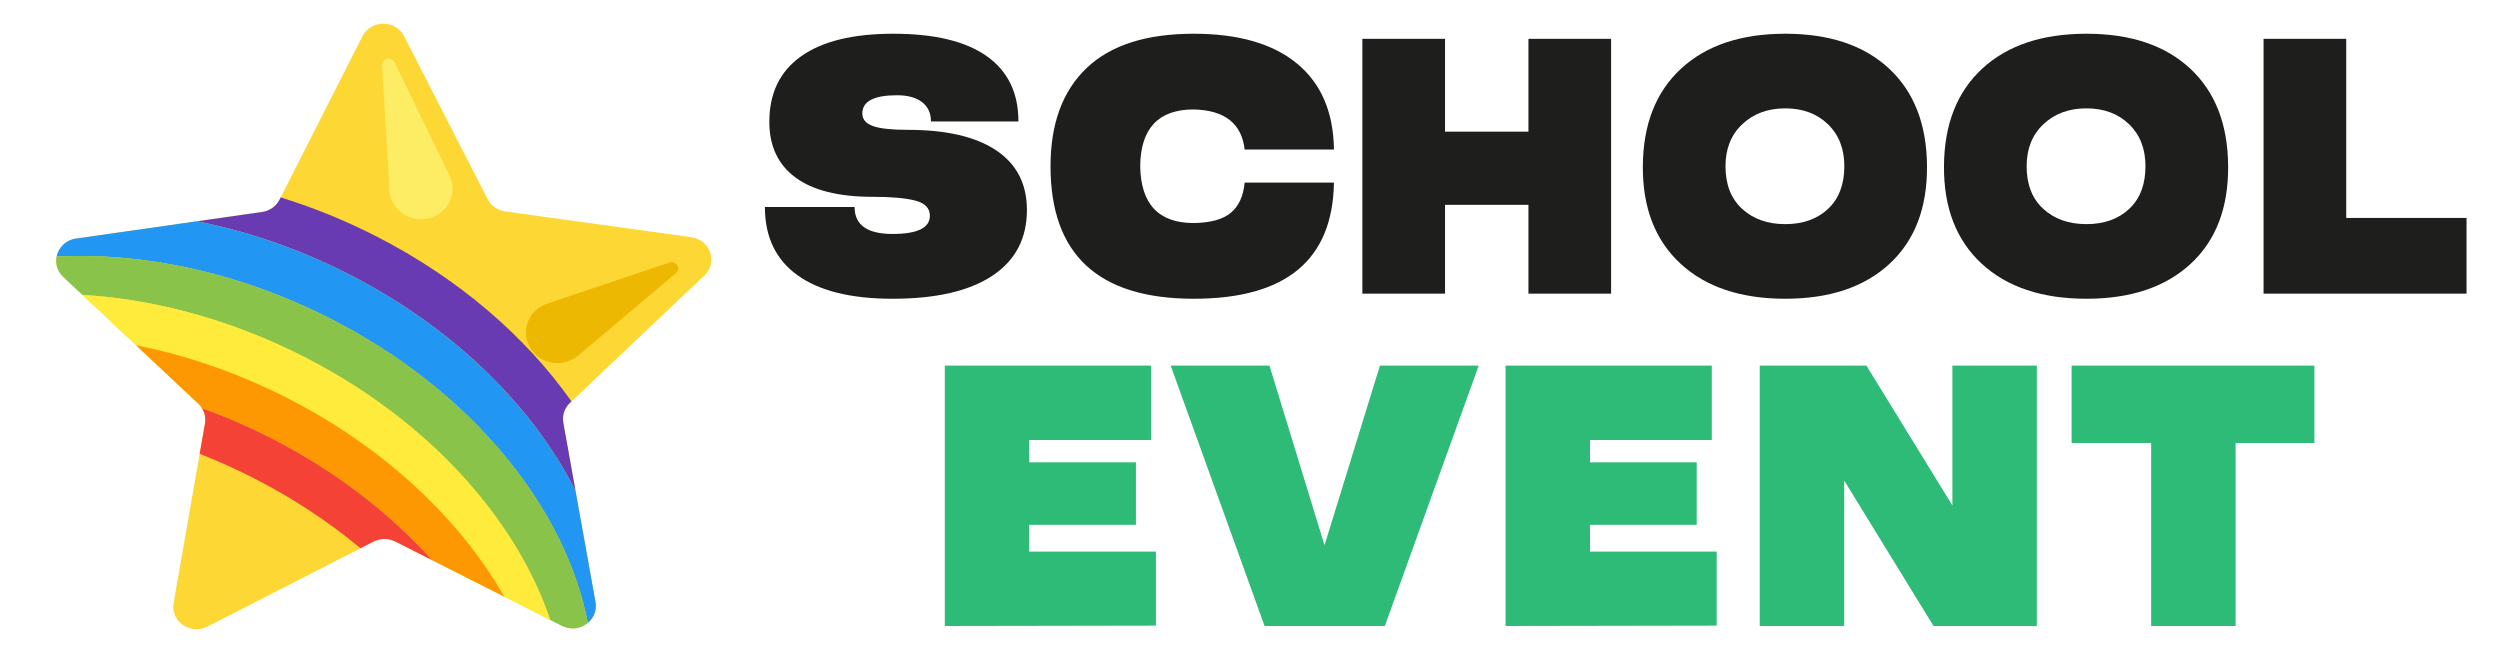
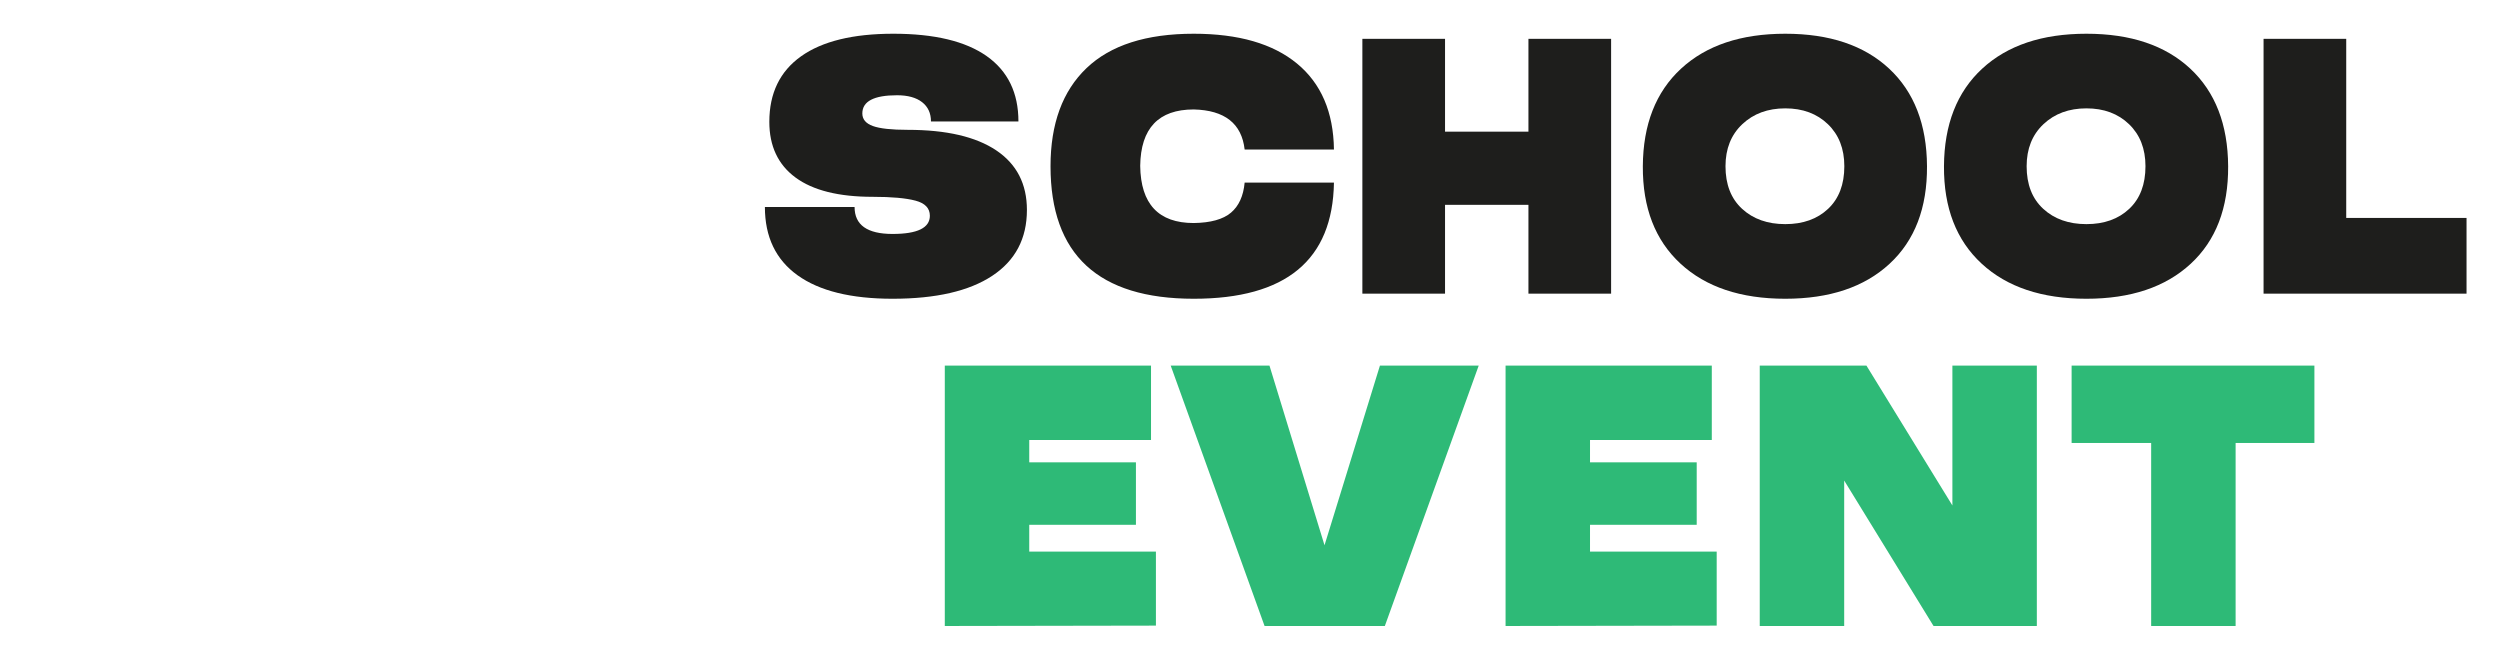
<svg xmlns="http://www.w3.org/2000/svg" xmlns:ns1="http://sodipodi.sourceforge.net/DTD/sodipodi-0.dtd" xmlns:ns2="http://www.inkscape.org/namespaces/inkscape" xmlns:xlink="http://www.w3.org/1999/xlink" version="1.1" id="Layer_1" x="0px" y="0px" viewBox="0 0 500 130" xml:space="preserve" ns1:docname="Schoolevents.svg" width="500" height="130" ns2:version="0.92.4 (5da689c313, 2019-01-14)">
  <defs id="defs157" />
  <ns1:namedview pagecolor="#ffffff" bordercolor="#666666" borderopacity="1" objecttolerance="10" gridtolerance="10" guidetolerance="10" ns2:pageopacity="0" ns2:pageshadow="2" ns2:window-width="1920" ns2:window-height="1009" id="namedview155" showgrid="false" ns2:zoom="1.3568948" ns2:cx="425.17977" ns2:cy="213.98092" ns2:window-x="-8" ns2:window-y="-8" ns2:window-maximized="1" ns2:current-layer="Layer_1" />
  <style type="text/css" id="style2">
	.st0{fill:#1E1E1C;}
	.st1{fill:#2EBA77;}
	.st2{clip-path:url(#SVGID_00000131335848372461434460000008572276469344522120_);fill:#FDD734;}
	.st3{clip-path:url(#SVGID_00000131335848372461434460000008572276469344522120_);fill:#FDED65;}
	.st4{clip-path:url(#SVGID_00000131335848372461434460000008572276469344522120_);fill:#EDB802;}
	.st5{clip-path:url(#SVGID_00000131335848372461434460000008572276469344522120_);fill:#693BB2;}
	.st6{clip-path:url(#SVGID_00000131335848372461434460000008572276469344522120_);fill:#2196F3;}
	.st7{clip-path:url(#SVGID_00000131335848372461434460000008572276469344522120_);fill:#8AC349;}
	.st8{clip-path:url(#SVGID_00000131335848372461434460000008572276469344522120_);fill:#FFEB3C;}
	.st9{clip-path:url(#SVGID_00000131335848372461434460000008572276469344522120_);fill:#FD9802;}
	.st10{clip-path:url(#SVGID_00000131335848372461434460000008572276469344522120_);fill:#F44236;}
	.st11{display:none;}
	.st12{display:inline;fill:#1E1E1C;}
	.st13{display:inline;}
</style>
  <g id="g56" transform="matrix(0.059,0,0,0.059,-37.789,-88.023)">
    <g id="g16">
      <path class="st0" d="m 3666.21,2504.62 c -140.95,0 -248.33,-26.53 -322.14,-79.59 -73.81,-53.06 -110.7,-130.19 -110.7,-231.38 h 304 c 0,60.88 42.94,91.31 128.84,91.31 84.23,0 126.36,-20.56 126.36,-61.7 0,-25.5 -16.27,-42.56 -48.8,-51.2 -32.53,-8.64 -80.89,-12.97 -145.11,-12.97 -115.09,0 -202.25,-21.8 -261.47,-65.39 -59.22,-43.59 -88.81,-106.53 -88.81,-188.81 0,-97.06 35.86,-171.11 107.58,-222.11 71.72,-51 175.97,-76.52 312.75,-76.52 139.28,0 244.78,25.3 316.5,75.89 71.72,50.59 107.59,124.44 107.59,221.5 h -296.48 c 0,-27.97 -10.02,-49.77 -30.03,-65.39 -20.01,-15.62 -48.38,-23.45 -85.06,-23.45 -78.41,0 -117.59,20.58 -117.59,61.7 0,19.75 11.88,33.94 35.66,42.58 23.77,8.64 63.17,12.95 118.22,12.95 130.94,0 231.02,23.25 300.23,69.72 69.22,46.48 103.83,113.73 103.83,201.77 0,97.08 -39.2,171.53 -117.59,223.36 -78.42,51.83 -191,77.73 -337.78,77.73 z" id="path4" ns2:connector-curvature="0" style="fill:#1e1e1c" />
      <path class="st0" d="m 4687,2504.62 c -323.59,0 -485.39,-149.72 -485.39,-449.19 0,-143.95 40.66,-254.8 121.97,-332.55 81.31,-77.75 202.45,-116.62 363.42,-116.62 151.78,0 268.55,33.73 350.28,101.19 81.72,67.47 123.42,164.55 125.09,291.23 h -302.73 c -10.02,-88.03 -67.56,-133.28 -172.64,-135.75 -119.27,0 -179.73,63.77 -181.39,191.27 1.66,129.17 62.12,193.75 181.39,193.75 57.53,-0.81 99.66,-12.55 126.34,-35.17 26.68,-22.62 42.12,-56.56 46.3,-101.81 h 302.73 c -4.17,262.44 -162.62,393.65 -475.37,393.65 z" id="path6" ns2:connector-curvature="0" style="fill:#1e1e1c" />
      <path class="st0" d="m 5258.7,2487.34 v -863.8 h 280.22 v 314.67 h 282.73 v -314.67 h 280.22 v 863.8 h -280.22 v -301.09 h -282.73 v 301.09 z" id="path8" ns2:connector-curvature="0" style="fill:#1e1e1c" />
      <path class="st0" d="m 6692.32,2504.62 c -150.97,0 -269.39,-39.69 -355.3,-119.08 -85.91,-79.39 -128.44,-189.42 -127.59,-330.11 0.83,-141.48 43.98,-251.72 129.47,-330.7 85.48,-78.97 203.28,-118.47 353.41,-118.47 150.13,0 267.5,39.5 352.16,118.47 84.66,78.98 127.39,189.22 128.23,330.72 0.83,141.5 -41.5,251.73 -126.98,330.7 -85.49,78.99 -203.29,118.47 -353.4,118.47 z m -146.37,-304.79 c 37.53,34.56 86.31,51.83 146.36,51.83 60.05,0 108.42,-17.27 145.12,-51.83 36.69,-34.55 55.05,-82.67 55.05,-144.39 0,-59.22 -18.56,-106.73 -55.67,-142.52 -37.12,-35.78 -85.28,-53.69 -144.5,-53.69 -59.22,0 -107.8,17.91 -145.73,53.69 -37.95,35.78 -56.92,83.3 -56.92,142.52 -0.01,61.72 18.75,109.84 56.29,144.39 z" id="path10" ns2:connector-curvature="0" style="fill:#1e1e1c" />
      <path class="st0" d="m 7713.13,2504.62 c -150.97,0 -269.39,-39.69 -355.3,-119.08 -85.91,-79.39 -128.44,-189.42 -127.59,-330.11 0.83,-141.48 43.98,-251.72 129.47,-330.7 85.48,-78.97 203.28,-118.47 353.41,-118.47 150.13,0 267.5,39.5 352.16,118.47 84.66,78.98 127.39,189.22 128.23,330.72 0.83,141.5 -41.5,251.73 -126.98,330.7 -85.49,78.99 -203.29,118.47 -353.4,118.47 z m -146.37,-304.79 c 37.53,34.56 86.31,51.83 146.36,51.83 60.05,0 108.42,-17.27 145.12,-51.83 36.69,-34.55 55.05,-82.67 55.05,-144.39 0,-59.22 -18.56,-106.73 -55.67,-142.52 -37.12,-35.78 -85.28,-53.69 -144.5,-53.69 -59.22,0 -107.8,17.91 -145.73,53.69 -37.95,35.78 -56.92,83.3 -56.92,142.52 -0.01,61.72 18.75,109.84 56.29,144.39 z" id="path12" ns2:connector-curvature="0" style="fill:#1e1e1c" />
      <path class="st0" d="m 8313.59,2487.34 v -863.8 h 280.22 v 607.12 h 407.83 v 256.67 h -688.05 z" id="path14" ns2:connector-curvature="0" style="fill:#1e1e1c" />
    </g>
    <g id="g28">
      <path class="st1" d="m 3843.19,3613.92 v -882.7 h 699.06 v 252.2 h -412.8 v 75.66 h 361.67 v 211.86 h -361.67 v 90.78 h 429.41 v 250.94 z" id="path18" ns2:connector-curvature="0" style="fill:#2eba77" />
      <path class="st1" d="m 4927.16,3613.92 -318.22,-882.7 h 334.84 l 186.58,609.06 187.88,-609.06 h 334.83 l -318.22,882.7 z" id="path20" ns2:connector-curvature="0" style="fill:#2eba77" />
      <path class="st1" d="m 5744.12,3613.92 v -882.7 h 699.06 v 252.2 h -412.8 v 75.66 h 361.67 v 211.86 h -361.67 v 90.78 h 429.41 v 250.94 z" id="path22" ns2:connector-curvature="0" style="fill:#2eba77" />
      <path class="st1" d="m 6605.71,3613.92 v -882.7 h 361.67 l 291.39,474.14 v -474.14 h 286.27 v 882.7 h -350.17 l -302.89,-493.05 v 493.05 z" id="path24" ns2:connector-curvature="0" style="fill:#2eba77" />
      <path class="st1" d="m 7932.57,3613.92 v -620.41 h -269.66 v -262.3 h 823.03 v 262.3 h -267.11 v 620.41 z" id="path26" ns2:connector-curvature="0" style="fill:#2eba77" />
    </g>
    <g id="g54">
      <defs id="defs31">
-         <rect id="SVGID_1_" x="831.06" y="1572.24" width="2220.65" height="2052.74" />
-       </defs>
+         </defs>
      <clipPath id="SVGID_00000062907774024237227340000007794578140514611878_">
        <use xlink:href="#SVGID_1_" style="overflow:visible" id="use33" x="0" y="0" width="100%" height="100%" />
      </clipPath>
      <path style="fill:#fdd734" d="m 2572.5,2857.46 c -18.46,17.54 -26.94,42.82 -22.49,67.54 l 41.44,230.75 67.73,376.99 c 5.19,28.78 -6.43,54.46 -26.12,70.8 -22.91,19.06 -56.77,25.52 -87.91,9.81 l -39.38,-19.93 -155.8,-78.86 h -0.08 l -244.87,-123.99 -0.08,-0.08 -124.66,-62.99 c -22.99,-11.64 -50.34,-11.56 -73.33,0.16 l -44.33,22.65 -519.15,265.68 c -57.76,29.5 -125.32,-17.86 -114.44,-80.13 l 88.32,-505.6 17.96,-102.62 c 3.21,-18.18 -0.58,-36.68 -10.3,-52.15 -3.46,-5.5 -7.66,-10.6 -12.52,-15.23 L 1101.9,2662.44 919.73,2491.41 855.05,2430.65 c -20.76,-19.54 -27.27,-45.53 -22.49,-69.21 6.1,-29.66 29.91,-55.74 65.83,-60.84 l 409.32,-58.53 h 0.08 l 221.22,-31.58 c 25.62,-3.67 47.79,-19.3 59.16,-41.86 l 3.79,-7.5 277.08,-546.27 c 28.75,-56.69 112.22,-56.85 141.22,-0.32 l 283.35,552.57 c 11.53,22.49 33.78,38.03 59.4,41.54 l 631.04,87.39 c 64.6,8.93 90.55,85.64 43.91,129.89 l -450.27,426.67 z" clip-path="url(#SVGID_00000062907774024237227340000007794578140514611878_)" id="path36" ns2:connector-curvature="0" />
      <path style="fill:#fded65" d="m 1977.58,1702.29 187.01,385 c 25.15,51.76 2.17,113.45 -51.31,137.77 -53.49,24.34 -117.23,2.11 -142.36,-49.66 -5.95,-12.24 -9.19,-25.39 -9.99,-38.11 l -25.24,-424.71 c -0.69,-11.75 8.58,-21.82 20.71,-22.49 9.21,-0.52 17.45,4.58 21.18,12.2" clip-path="url(#SVGID_00000062907774024237227340000007794578140514611878_)" id="path38" ns2:connector-curvature="0" />
-       <path style="fill:#edb802" d="m 2931.96,2417.73 -331.47,279.42 c -44.57,37.56 -112.16,33.06 -150.97,-10.07 -38.81,-43.13 -34.16,-108.54 10.41,-146.11 10.54,-8.88 22.72,-15.5 35.14,-19.73 l 415.21,-139.7 c 11.49,-3.86 24.03,2.02 28.02,13.13 3.03,8.44 0.21,17.51 -6.34,23.06" clip-path="url(#SVGID_00000062907774024237227340000007794578140514611878_)" id="path40" ns2:connector-curvature="0" />
      <path style="fill:#693bb2" d="m 2591.45,3155.75 c -144.1,-284.98 -411.55,-552.01 -768.3,-733.97 -169.56,-86.51 -344.07,-146 -515.36,-179.72 l 221.22,-31.58 c 25.62,-3.67 47.79,-19.3 59.16,-41.86 l 3.79,-7.49 c 107.93,33.25 215.95,76.79 322.07,130.85 283.18,144.48 510.01,342.54 663.67,560.62 l -5.19,4.86 c -18.46,17.54 -26.94,42.82 -22.49,67.54 z" clip-path="url(#SVGID_00000062907774024237227340000007794578140514611878_)" id="path42" ns2:connector-curvature="0" />
      <path style="fill:#2196f3" d="m 2633.06,3603.54 c -74.65,-388.63 -392.51,-786.67 -871.79,-1031.06 -309.63,-157.96 -635.9,-225.89 -928.72,-211.06 6.1,-29.66 29.91,-55.74 65.83,-60.84 l 409.32,-58.53 h 0.08 c 171.29,33.73 345.8,93.21 515.36,179.72 356.76,181.96 624.2,448.99 768.3,733.97 l 67.73,376.99 c 5.2,28.79 -6.42,54.47 -26.11,70.81" clip-path="url(#SVGID_00000062907774024237227340000007794578140514611878_)" id="path44" ns2:connector-curvature="0" />
      <path style="fill:#8ac349" d="m 2633.06,3603.54 c -22.91,19.06 -56.77,25.52 -87.91,9.81 l -39.38,-19.93 C 2390.01,3251.12 2093.07,2916.7 1670.89,2701.34 1422.56,2574.72 1163.6,2505.91 919.72,2491.4 l -64.68,-60.76 c -20.76,-19.54 -27.27,-45.53 -22.49,-69.21 292.82,-14.83 619.09,53.1 928.72,211.06 479.28,244.38 797.14,642.42 871.79,1031.05" clip-path="url(#SVGID_00000062907774024237227340000007794578140514611878_)" id="path46" ns2:connector-curvature="0" />
      <path style="fill:#ffeb3c" d="m 2505.76,3593.42 -155.8,-78.86 c -150.04,-261.85 -404.13,-504.09 -735.27,-672.97 -168.74,-86.03 -342.34,-145.36 -512.81,-179.17 L 919.71,2491.39 c 243.88,14.51 502.84,83.32 751.17,209.94 422.18,215.37 719.12,549.78 834.88,892.09" clip-path="url(#SVGID_00000062907774024237227340000007794578140514611878_)" id="path48" ns2:connector-curvature="0" />
      <path style="fill:#fd9802" d="m 2349.88,3514.56 -244.87,-123.99 c -143.53,-159.47 -328.17,-302.44 -546.26,-413.75 -77.12,-39.31 -155.31,-73.12 -233.75,-101.34 -3.46,-5.5 -7.66,-10.6 -12.52,-15.23 l -210.59,-197.82 c 170.47,33.81 344.07,93.13 512.81,179.17 331.13,168.87 585.23,411.11 735.18,672.96" clip-path="url(#SVGID_00000062907774024237227340000007794578140514611878_)" id="path50" ns2:connector-curvature="0" />
      <path style="fill:#f44236" d="m 2104.93,3390.49 -124.66,-62.99 c -22.99,-11.64 -50.34,-11.56 -73.33,0.16 l -44.33,22.65 c -107.19,-89.06 -228.8,-169.68 -363.18,-238.17 -60.23,-30.7 -121.03,-58.05 -182.09,-81.89 l 17.96,-102.62 c 3.21,-18.18 -0.58,-36.68 -10.3,-52.15 78.44,28.23 156.63,62.03 233.75,101.34 218.01,111.23 402.65,254.28 546.18,413.67" clip-path="url(#SVGID_00000062907774024237227340000007794578140514611878_)" id="path52" ns2:connector-curvature="0" />
    </g>
  </g>
  <g class="st11" id="g106" style="display:none" transform="translate(0,-4870)">
    <g id="g104">
      <path class="st12" d="m 3506.75,3987.98 v -235.01 h 166.52 v 56.4 h -104.41 v 44.32 h 94.34 v 52.04 h -94.34 v 82.25 z" id="path58" ns2:connector-curvature="0" style="display:inline;fill:#1e1e1c" />
      <path class="st12" d="m 3885.12,3820.12 v 167.86 h -57.41 v -31.56 c -7.61,23.95 -28.87,35.92 -63.79,35.92 -38.5,0 -57.75,-20.03 -57.75,-60.09 v -112.13 h 61.77 v 98.03 c 0,23.73 8.73,35.59 26.19,35.59 19.25,0 28.87,-11.63 28.87,-34.92 v -98.7 z" id="path60" ns2:connector-curvature="0" style="display:inline;fill:#1e1e1c" />
      <path class="st12" d="m 3925.4,3987.98 v -167.86 h 57.41 v 31.56 c 7.61,-23.95 28.87,-35.92 63.79,-35.92 38.49,0 57.75,20.03 57.75,60.1 v 112.13 h -61.77 v -98.03 c 0,-23.72 -8.73,-35.59 -26.19,-35.59 -19.25,0 -28.87,11.64 -28.87,34.92 v 98.7 h -62.12 z" id="path62" ns2:connector-curvature="0" style="display:inline;fill:#1e1e1c" />
      <path class="st12" d="m 4326.25,3992.01 c -31.11,0.22 -53.77,-6.04 -67.98,-18.8 -14.22,-12.76 -21.32,-29.88 -21.32,-51.37 0,-27.75 18.69,-49.69 56.07,-65.8 -9.18,-15.44 -13.77,-31.33 -13.77,-47.67 0,-19.47 7.94,-34.24 23.84,-44.32 15.89,-10.07 35.7,-15.11 59.42,-15.11 12.53,0 24.39,1.85 35.59,5.54 11.19,3.69 20.82,9.74 28.87,18.13 8.06,8.39 12.09,18.41 12.09,30.05 0,15.67 -4.59,29.21 -13.76,40.62 -9.18,11.41 -21.49,20.48 -36.93,27.19 l -10.07,3.69 29.54,32.9 c 10.52,-11.86 17.57,-26.74 21.15,-44.65 h 61.77 c -6.71,30.89 -17.57,55.29 -32.57,73.19 -4.25,5.15 -8.28,9.29 -12.09,12.42 l 37.27,39.95 h -73.52 l -10.74,-11.42 c -23.51,10.31 -47.8,15.46 -72.86,15.46 z m 5.37,-49.35 c 10.52,0 20.59,-1.79 30.21,-5.37 l -37.27,-41.97 c -14.77,6.49 -22.16,15.11 -22.16,25.85 -0.23,6.71 2.52,11.98 8.22,15.78 5.72,3.81 12.72,5.71 21,5.71 z m 15.78,-106.76 c 11.19,-2.91 19.19,-5.99 24,-9.23 4.81,-3.24 7.22,-8.67 7.22,-16.28 0,-12.31 -6.38,-18.46 -19.14,-18.46 -12.31,0 -18.46,6.83 -18.46,20.48 0,7.6 2.12,15.43 6.38,23.49 z" id="path64" ns2:connector-curvature="0" style="display:inline;fill:#1e1e1c" />
      <path class="st12" d="m 4629.4,3987.98 v -235.01 h 166.52 v 56.4 h -104.41 v 44.32 h 94.34 v 52.04 h -94.34 v 82.25 z" id="path66" ns2:connector-curvature="0" style="display:inline;fill:#1e1e1c" />
      <path class="st12" d="m 5007.77,3820.12 v 167.86 h -57.41 v -31.56 c -7.61,23.95 -28.87,35.92 -63.79,35.92 -38.5,0 -57.75,-20.03 -57.75,-60.09 v -112.13 h 61.77 v 98.03 c 0,23.73 8.73,35.59 26.19,35.59 19.25,0 28.87,-11.63 28.87,-34.92 v -98.7 z" id="path68" ns2:connector-curvature="0" style="display:inline;fill:#1e1e1c" />
      <path class="st12" d="m 5048.05,3987.98 v -167.86 h 57.41 v 31.56 c 7.61,-23.95 28.87,-35.92 63.79,-35.92 38.49,0 57.75,20.03 57.75,60.1 v 112.13 h -61.77 v -98.03 c 0,-23.72 -8.73,-35.59 -26.19,-35.59 -19.25,0 -28.87,11.64 -28.87,34.92 v 98.7 h -62.12 z" id="path70" ns2:connector-curvature="0" style="display:inline;fill:#1e1e1c" />
      <path class="st12" d="m 5327.37,3992.01 c -23.95,0 -42.08,-7.55 -54.39,-22.66 -12.31,-15.11 -18.46,-36.87 -18.46,-65.3 0,-28.42 6.15,-50.19 18.46,-65.3 12.31,-15.11 30.44,-22.66 54.39,-22.66 15.66,0 28.87,3.75 39.62,11.25 10.74,7.5 17.57,16.28 20.48,26.35 v -100.72 h 61.77 v 235.01 h -61.77 v -34.92 c -3.14,10.07 -10.02,19.08 -20.65,27.03 -10.63,7.94 -23.79,11.92 -39.45,11.92 z m 24.84,-46 c 11.19,0 19.86,-3.58 26.02,-10.74 6.15,-7.16 9.23,-17.01 9.23,-29.54 0,-12.53 -3.08,-22.38 -9.23,-29.54 -6.16,-7.16 -14.83,-10.74 -26.02,-10.74 -23.73,0 -35.59,13.43 -35.59,40.29 0,13.21 3.02,23.22 9.07,30.05 6.05,6.81 14.88,10.22 26.52,10.22 z" id="path72" ns2:connector-curvature="0" style="display:inline;fill:#1e1e1c" />
      <path class="st12" d="m 5487.85,3987.98 v -167.86 h 57.75 v 52.37 c 1.12,-15.44 8.17,-28.03 21.15,-37.77 12.98,-9.74 29.43,-14.6 49.35,-14.6 v 53.04 c -23.28,0.67 -39.73,3.14 -49.35,7.39 -11.19,5.15 -16.79,16.57 -16.79,34.24 v 73.19 z" id="path74" ns2:connector-curvature="0" style="display:inline;fill:#1e1e1c" />
      <path class="st12" d="m 5688.95,3992.01 c -18.58,0 -32.9,-4.36 -42.97,-13.09 -10.07,-8.73 -15.11,-20.93 -15.11,-36.59 0,-6.04 0.78,-11.58 2.35,-16.62 1.56,-5.04 3.41,-9.23 5.54,-12.59 2.12,-3.36 5.2,-6.38 9.23,-9.06 4.03,-2.69 7.55,-4.75 10.58,-6.21 3.02,-1.45 7.33,-2.8 12.92,-4.03 5.59,-1.23 9.85,-2.07 12.76,-2.52 2.91,-0.45 7.27,-1.12 13.09,-2.01 20.59,-2.91 32.68,-5.15 36.26,-6.71 5.37,-2.46 8.17,-5.71 8.39,-9.74 0,-12.98 -8.62,-19.36 -25.85,-19.14 -18.36,0.23 -27.53,8.95 -27.53,26.19 h -54.05 c -0.23,-20.81 6.49,-36.65 20.14,-47.5 13.65,-10.85 33.46,-16.28 59.42,-16.28 29.99,0 51.7,5.77 65.13,17.29 13.43,11.53 20.14,29.27 20.14,53.21 V 3988 h -51.7 v -22.49 c -3.36,6.71 -9.9,12.82 -19.64,18.3 -9.73,5.46 -22.77,8.2 -39.1,8.2 z m 20.47,-39.95 c 10.29,0 18.41,-2.52 24.34,-7.55 5.93,-5.04 8.9,-11.02 8.9,-17.96 v -16.45 c -9.18,4.03 -20.03,7.28 -32.57,9.74 -11.19,2.69 -17.96,5.15 -20.31,7.39 -2.35,2.24 -3.52,5.6 -3.52,10.07 0,9.84 7.72,14.76 23.16,14.76 z" id="path76" ns2:connector-curvature="0" style="display:inline;fill:#1e1e1c" />
      <path class="st12" d="m 5839.01,3794.27 v -41.29 h 62.11 v 41.29 z m 0,193.71 v -167.86 h 62.11 v 167.86 z" id="path78" ns2:connector-curvature="0" style="display:inline;fill:#1e1e1c" />
      <path class="st12" d="m 6017.95,3992.68 c -56.4,0 -84.6,-19.81 -84.6,-59.42 h 54.39 c 0.45,6.49 3.36,11.58 8.73,15.28 5.37,3.69 12.53,5.54 21.49,5.54 8.06,0 14.83,-1.4 20.31,-4.2 5.48,-2.8 8.23,-6.66 8.23,-11.58 0,-5.59 -2.24,-9.57 -6.71,-11.92 -4.48,-2.35 -14.44,-3.52 -29.88,-3.52 -25.07,0 -43.54,-3.86 -55.4,-11.58 -11.87,-7.72 -17.79,-20.2 -17.79,-37.43 0,-17.23 6.77,-31.17 20.31,-41.8 13.54,-10.63 33.74,-15.95 60.6,-15.95 27.3,0 47.89,4.98 61.77,14.94 13.88,9.96 20.82,23.78 20.82,41.46 h -54.05 c -1.34,-12.98 -10.74,-19.47 -28.2,-19.47 -15.89,0 -23.84,4.93 -23.84,14.77 0,5.37 2.57,9.06 7.72,11.08 5.15,2.01 15.44,3.14 30.89,3.36 24.39,0.45 42.47,4.36 54.22,11.75 11.75,7.39 17.63,20.93 17.63,40.62 -0.02,38.71 -28.89,58.07 -86.64,58.07 z" id="path80" ns2:connector-curvature="0" style="display:inline;fill:#1e1e1c" />
      <path class="st12" d="m 6135.79,3794.27 v -41.29 h 62.11 v 41.29 z m 0,193.71 v -167.86 h 62.11 v 167.86 z" id="path82" ns2:connector-curvature="0" style="display:inline;fill:#1e1e1c" />
-       <path class="st12" d="m 6239.53,3987.98 v -167.86 h 57.41 v 31.56 c 7.61,-23.95 28.87,-35.92 63.79,-35.92 38.49,0 57.75,20.03 57.75,60.1 v 112.13 h -61.77 v -98.03 c 0,-23.72 -8.73,-35.59 -26.19,-35.59 -19.25,0 -28.87,11.64 -28.87,34.92 v 98.7 h -62.12 z" id="path84" ns2:connector-curvature="0" style="display:inline;fill:#1e1e1c" />
      <path class="st12" d="m 6542.69,4055.13 c -31.34,0 -55.01,-5.66 -71.01,-16.95 -16,-11.3 -24.34,-27.25 -25.01,-47.84 h 62.11 c 1.34,18.13 12.31,27.19 32.9,27.19 12.76,0 22.6,-4.03 29.54,-12.09 6.93,-8.06 10.41,-20.14 10.41,-36.26 v -21.15 c -2.91,10.07 -9.74,17.91 -20.48,23.5 -10.74,5.6 -24.84,8.39 -42.3,8.39 -23.06,0 -41.07,-7.22 -54.05,-21.65 -12.98,-14.44 -19.47,-34.3 -19.47,-59.59 0,-25.29 6.55,-45.38 19.64,-60.26 13.09,-14.88 31.17,-22.33 54.22,-22.33 32.23,0 52.04,12.65 59.42,37.94 v -33.91 h 62.11 l -0.33,152.42 c 0,27.08 -8.51,47.62 -25.52,61.61 -17.01,13.98 -41.08,20.98 -72.18,20.98 z m -1.01,-116.5 c 10.96,0 19.69,-3.53 26.19,-10.58 6.49,-7.05 9.74,-16.5 9.74,-28.37 0,-11.64 -3.25,-20.98 -9.74,-28.03 -6.49,-7.05 -15.22,-10.58 -26.19,-10.58 -11.19,0 -19.7,3.53 -25.52,10.58 -5.82,7.05 -8.73,16.4 -8.73,28.03 0,11.87 2.91,21.32 8.73,28.37 5.82,7.05 14.33,10.58 25.52,10.58 z" id="path86" ns2:connector-curvature="0" style="display:inline;fill:#1e1e1c" />
      <path class="st12" d="m 6844.5,3987.98 v -176.93 h -74.87 v -58.08 h 211.17 v 58.08 h -74.2 v 176.93 z" id="path88" ns2:connector-curvature="0" style="display:inline;fill:#1e1e1c" />
      <path class="st12" d="m 7079.17,3992.01 c -30.44,0 -53.88,-7.66 -70.33,-23 -16.45,-15.33 -24.57,-36.98 -24.34,-64.96 0.22,-27.98 8.45,-49.63 24.68,-64.96 16.23,-15.33 39.56,-23 70,-23 29.99,0 53.16,7.72 69.5,23.17 16.33,15.44 24.51,37.05 24.51,64.8 0.22,27.98 -7.84,49.63 -24.17,64.96 -16.36,15.32 -39.64,22.99 -69.85,22.99 z m 0.33,-46.33 c 12.09,0 20.92,-3.75 26.52,-11.25 5.59,-7.5 8.39,-17.62 8.39,-30.38 0,-27.75 -11.64,-41.63 -34.92,-41.63 -23.73,0 -35.59,13.88 -35.59,41.63 0.02,27.75 11.88,41.63 35.6,41.63 z" id="path90" ns2:connector-curvature="0" style="display:inline;fill:#1e1e1c" />
      <path class="st12" d="m 7293.36,4055.13 c -31.34,0 -55.01,-5.66 -71.01,-16.95 -16,-11.3 -24.34,-27.25 -25.01,-47.84 h 62.11 c 1.34,18.13 12.31,27.19 32.9,27.19 12.76,0 22.6,-4.03 29.54,-12.09 6.93,-8.06 10.41,-20.14 10.41,-36.26 v -21.15 c -2.91,10.07 -9.74,17.91 -20.48,23.5 -10.74,5.6 -24.84,8.39 -42.3,8.39 -23.06,0 -41.07,-7.22 -54.05,-21.65 -12.98,-14.44 -19.47,-34.3 -19.47,-59.59 0,-25.29 6.55,-45.38 19.64,-60.26 13.09,-14.88 31.17,-22.33 54.22,-22.33 32.23,0 52.04,12.65 59.42,37.94 v -33.91 h 62.11 l -0.33,152.42 c 0,27.08 -8.51,47.62 -25.52,61.61 -17.01,13.98 -41.07,20.98 -72.18,20.98 z m -1.01,-116.5 c 10.96,0 19.69,-3.53 26.19,-10.58 6.49,-7.05 9.74,-16.5 9.74,-28.37 0,-11.64 -3.25,-20.98 -9.74,-28.03 -6.49,-7.05 -15.22,-10.58 -26.19,-10.58 -11.19,0 -19.7,3.53 -25.52,10.58 -5.82,7.05 -8.73,16.4 -8.73,28.03 0,11.87 2.91,21.32 8.73,28.37 5.83,7.05 14.33,10.58 25.52,10.58 z" id="path92" ns2:connector-curvature="0" style="display:inline;fill:#1e1e1c" />
      <path class="st12" d="m 7507.89,3992.01 c -30,0 -53.1,-7.77 -69.33,-23.33 -16.23,-15.55 -24.34,-37.1 -24.34,-64.63 0,-26.63 8.39,-47.95 25.18,-63.96 16.79,-16 39.28,-24 67.48,-24 28.2,0 50.02,8 65.47,24 15.44,16 23.17,38.78 23.17,68.32 v 7.72 h -123.88 c 0.89,10.74 4.47,19.19 10.74,25.35 6.26,6.16 14.77,9.23 25.52,9.23 8.28,0 15.22,-2.29 20.82,-6.88 5.59,-4.58 8.73,-10.58 9.4,-17.96 h 54.72 c -0.67,20.14 -8.22,36.21 -22.66,48.18 -14.45,11.97 -35.21,17.96 -62.29,17.96 z m -34.91,-105.76 h 67.48 c -3.14,-19.69 -14.33,-29.54 -33.57,-29.54 -19.03,0 -30.34,9.85 -33.91,29.54 z" id="path94" ns2:connector-curvature="0" style="display:inline;fill:#1e1e1c" />
      <path class="st12" d="m 7686.84,3987.98 c -16.57,0 -28.99,-4.08 -37.27,-12.25 -8.28,-8.17 -12.42,-19.75 -12.42,-34.75 v -76.88 h -31.22 v -43.98 h 32.23 v -50.02 h 61.1 v 50.02 h 36.93 v 43.98 h -36.93 v 51.03 c 0,8.51 1.23,14.49 3.69,17.96 2.46,3.47 7.94,5.2 16.45,5.2 h 18.13 v 49.69 z" id="path96" ns2:connector-curvature="0" style="display:inline;fill:#1e1e1c" />
      <path class="st12" d="m 7772.11,3987.98 v -235.01 h 57.41 v 98.7 c 7.61,-23.95 28.87,-35.92 63.79,-35.92 18.58,0 32.84,5.15 42.81,15.44 9.96,10.3 14.94,25.18 14.94,44.65 v 112.13 h -61.77 v -98.03 c 0,-23.72 -8.73,-35.59 -26.19,-35.59 -8.73,0 -15.73,3.42 -20.98,10.24 -5.26,6.83 -7.89,15.06 -7.89,24.68 v 98.7 h -62.12 z" id="path98" ns2:connector-curvature="0" style="display:inline;fill:#1e1e1c" />
      <path class="st12" d="m 8071.24,3992.01 c -30,0 -53.1,-7.77 -69.33,-23.33 -16.23,-15.55 -24.34,-37.1 -24.34,-64.63 0,-26.63 8.39,-47.95 25.18,-63.96 16.79,-16 39.28,-24 67.48,-24 28.2,0 50.02,8 65.47,24 15.44,16 23.17,38.78 23.17,68.32 v 7.72 h -123.88 c 0.89,10.74 4.47,19.19 10.74,25.35 6.26,6.16 14.77,9.23 25.52,9.23 8.28,0 15.22,-2.29 20.82,-6.88 5.59,-4.58 8.73,-10.58 9.4,-17.96 h 54.72 c -0.67,20.14 -8.22,36.21 -22.66,48.18 -14.45,11.97 -35.21,17.96 -62.29,17.96 z m -34.91,-105.76 h 67.48 c -3.14,-19.69 -14.33,-29.54 -33.57,-29.54 -19.03,0 -30.34,9.85 -33.91,29.54 z" id="path100" ns2:connector-curvature="0" style="display:inline;fill:#1e1e1c" />
      <path class="st12" d="m 8187.74,3987.98 v -167.86 h 57.75 v 52.37 c 1.12,-15.44 8.17,-28.03 21.15,-37.77 12.98,-9.74 29.43,-14.6 49.35,-14.6 v 53.04 c -23.28,0.67 -39.73,3.14 -49.35,7.39 -11.19,5.15 -16.79,16.57 -16.79,34.24 v 73.19 z" id="path102" ns2:connector-curvature="0" style="display:inline;fill:#1e1e1c" />
    </g>
  </g>
  <g class="st11" id="g140" style="display:none" transform="translate(0,-4870)">
    <path class="st13" d="m 2568.34,3780.74 -46.55,-158.35 h 55.74 l 27.24,104.51 27.87,-104.51 h 54.47 l 25.97,104.51 28.5,-104.51 h 55.11 l -46.87,158.35 h -65.87 l -24.7,-89.31 -23.75,89.31 z" id="path108" ns2:connector-curvature="0" style="display:inline" />
    <path class="st13" d="m 2891.37,3784.54 c -28.29,0 -50.09,-7.33 -65.4,-22.01 -15.31,-14.67 -22.96,-35 -22.96,-60.96 0,-25.12 7.92,-45.23 23.75,-60.33 15.83,-15.09 37.05,-22.64 63.66,-22.64 26.61,0 47.19,7.55 61.76,22.64 14.57,15.1 21.85,36.58 21.85,64.45 v 7.28 h -116.86 c 0.84,10.13 4.22,18.11 10.13,23.91 5.91,5.81 13.93,8.71 24.07,8.71 7.81,0 14.36,-2.16 19.63,-6.49 5.28,-4.32 8.23,-9.98 8.87,-16.94 h 51.62 c -0.63,19 -7.76,34.15 -21.38,45.45 -13.62,11.29 -33.2,16.93 -58.74,16.93 z m -32.94,-99.76 h 63.66 c -2.96,-18.58 -13.51,-27.87 -31.67,-27.87 -17.95,0.01 -28.62,9.3 -31.99,27.87 z" id="path110" ns2:connector-curvature="0" style="display:inline" />
    <path class="st13" d="m 3095.94,3780.74 v -158.35 h 54.47 v 29.77 c 2.74,-9.29 9.71,-17.1 20.9,-23.44 11.19,-6.33 25.65,-9.5 43.39,-9.5 13.72,0 24.43,3.01 32.14,9.03 7.71,6.02 12.4,14.31 14.09,24.86 5.7,-11.19 13.25,-19.68 22.64,-25.49 9.39,-5.8 22.11,-8.71 38.16,-8.71 16.04,0 28.55,4.54 37.53,13.62 8.97,9.08 13.46,22.28 13.46,39.59 v 108.31 h -58.59 v -95.33 c 0,-8.23 -1.8,-15.25 -5.38,-21.06 -3.59,-5.8 -9.61,-8.71 -18.05,-8.71 -8.66,0 -15.36,2.9 -20.11,8.71 -4.75,5.81 -7.12,12.94 -7.12,21.38 v 95.33 h -58.59 v -95.33 c 0,-9.5 -2.17,-16.83 -6.49,-22.01 -4.33,-5.17 -10.51,-7.76 -18.53,-7.76 -7.81,0 -13.99,2.91 -18.53,8.71 -4.54,5.81 -6.81,12.51 -6.81,20.11 v 96.28 h -58.58 z" id="path112" ns2:connector-curvature="0" style="display:inline" />
    <path class="st13" d="m 3456.34,3784.54 c -17.53,0 -31.04,-4.12 -40.54,-12.35 -9.5,-8.23 -14.25,-19.74 -14.25,-34.52 0,-5.7 0.74,-10.93 2.22,-15.68 1.47,-4.75 3.22,-8.71 5.23,-11.88 2,-3.17 4.91,-6.02 8.71,-8.55 3.8,-2.53 7.12,-4.48 9.98,-5.86 2.85,-1.37 6.91,-2.64 12.19,-3.8 5.28,-1.16 9.29,-1.95 12.04,-2.38 2.74,-0.42 6.86,-1.05 12.35,-1.9 19.42,-2.74 30.82,-4.85 34.2,-6.33 5.07,-2.32 7.71,-5.38 7.92,-9.18 0,-12.24 -8.13,-18.26 -24.38,-18.05 -17.31,0.21 -25.97,8.45 -25.97,24.7 h -50.99 c -0.21,-19.63 6.12,-34.57 19,-44.81 12.88,-10.24 31.56,-15.36 56.05,-15.36 28.29,0 48.77,5.44 61.44,16.31 12.67,10.88 19,27.61 19,50.2 v 95.64 h -48.77 v -21.22 c -3.17,6.33 -9.34,12.09 -18.53,17.26 -9.19,5.17 -21.49,7.76 -36.9,7.76 z m 19.32,-37.68 c 9.71,0 17.36,-2.38 22.96,-7.12 5.59,-4.75 8.39,-10.4 8.39,-16.94 v -15.52 c -8.66,3.8 -18.9,6.86 -30.72,9.18 -10.56,2.53 -16.94,4.86 -19.16,6.97 -2.22,2.11 -3.33,5.28 -3.33,9.5 0.01,9.28 7.29,13.93 21.86,13.93 z" id="path114" ns2:connector-curvature="0" style="display:inline" />
    <path class="st13" d="m 3597.9,3780.74 v -221.69 h 58.27 v 121.61 l 50.04,-58.27 h 61.44 l -62.07,71.89 65.24,86.46 h -64.29 l -36.42,-49.09 -14.25,16.47 0.32,32.62 z" id="path116" ns2:connector-curvature="0" style="display:inline" />
    <path class="st13" d="m 3856.01,3784.54 c -28.29,0 -50.09,-7.33 -65.4,-22.01 -15.31,-14.67 -22.96,-35 -22.96,-60.96 0,-25.12 7.92,-45.23 23.75,-60.33 15.83,-15.09 37.05,-22.64 63.66,-22.64 26.61,0 47.19,7.55 61.76,22.64 14.57,15.1 21.85,36.58 21.85,64.45 v 7.28 h -116.86 c 0.84,10.13 4.22,18.11 10.13,23.91 5.91,5.81 13.93,8.71 24.07,8.71 7.81,0 14.36,-2.16 19.63,-6.49 5.28,-4.32 8.23,-9.98 8.87,-16.94 h 51.62 c -0.63,19 -7.76,34.15 -21.38,45.45 -13.61,11.29 -33.2,16.93 -58.74,16.93 z m -32.94,-99.76 h 63.66 c -2.96,-18.58 -13.51,-27.87 -31.67,-27.87 -17.95,0.01 -28.61,9.3 -31.99,27.87 z" id="path118" ns2:connector-curvature="0" style="display:inline" />
    <path class="st13" d="m 4060.59,3598.01 v -38.95 h 58.59 v 38.95 z m 0,182.73 v -158.35 h 58.59 v 158.35 z" id="path120" ns2:connector-curvature="0" style="display:inline" />
    <path class="st13" d="m 4221.78,3780.74 c -15.63,0 -27.34,-3.85 -35.15,-11.56 -7.81,-7.7 -11.72,-18.63 -11.72,-32.78 v -72.52 h -29.45 v -41.49 h 30.4 v -47.19 h 57.64 v 47.19 h 34.84 v 41.49 h -34.84 v 48.14 c 0,8.03 1.16,13.67 3.48,16.94 2.32,3.28 7.49,4.91 15.52,4.91 h 17.1 v 46.87 z" id="path122" ns2:connector-curvature="0" style="display:inline" />
    <path class="st13" d="m 4393.74,3780.74 v -221.69 h 54.16 v 93.11 c 7.17,-22.59 27.24,-33.89 60.17,-33.89 17.52,0 30.98,4.86 40.38,14.57 9.39,9.71 14.09,23.75 14.09,42.12 v 105.78 h -58.27 v -92.47 c 0,-22.38 -8.23,-33.57 -24.7,-33.57 -8.23,0 -14.83,3.22 -19.79,9.66 -4.96,6.44 -7.44,14.2 -7.44,23.28 v 93.11 h -58.6 z" id="path124" ns2:connector-curvature="0" style="display:inline" />
    <path class="st13" d="m 4644.56,3784.54 c -17.53,0 -31.04,-4.12 -40.54,-12.35 -9.5,-8.23 -14.25,-19.74 -14.25,-34.52 0,-5.7 0.74,-10.93 2.22,-15.68 1.47,-4.75 3.22,-8.71 5.23,-11.88 2,-3.17 4.91,-6.02 8.71,-8.55 3.8,-2.53 7.12,-4.48 9.98,-5.86 2.85,-1.37 6.91,-2.64 12.19,-3.8 5.28,-1.16 9.29,-1.95 12.04,-2.38 2.74,-0.42 6.86,-1.05 12.35,-1.9 19.42,-2.74 30.82,-4.85 34.2,-6.33 5.07,-2.32 7.71,-5.38 7.92,-9.18 0,-12.24 -8.13,-18.26 -24.38,-18.05 -17.31,0.21 -25.97,8.45 -25.97,24.7 h -50.99 c -0.21,-19.63 6.12,-34.57 19,-44.81 12.88,-10.24 31.56,-15.36 56.05,-15.36 28.29,0 48.77,5.44 61.44,16.31 12.67,10.88 19,27.61 19,50.2 v 95.64 h -48.77 v -21.22 c -3.17,6.33 -9.34,12.09 -18.53,17.26 -9.19,5.17 -21.49,7.76 -36.9,7.76 z m 19.32,-37.68 c 9.71,0 17.36,-2.38 22.96,-7.12 5.59,-4.75 8.39,-10.4 8.39,-16.94 v -15.52 c -8.66,3.8 -18.9,6.86 -30.72,9.18 -10.56,2.53 -16.94,4.86 -19.16,6.97 -2.22,2.11 -3.33,5.28 -3.33,9.5 0.01,9.28 7.29,13.93 21.86,13.93 z" id="path126" ns2:connector-curvature="0" style="display:inline" />
    <path class="st13" d="m 4786.12,3844.08 v -221.69 h 58.59 v 31.67 c 2.74,-9.5 9.13,-17.78 19.16,-24.86 10.03,-7.07 22.43,-10.61 37.21,-10.61 21.74,0 38.64,7.5 50.67,22.49 12.03,14.99 18.05,35.15 18.05,60.49 0,25.34 -6.02,45.5 -18.05,60.49 -12.03,14.99 -28.93,22.49 -50.67,22.49 -14.78,0 -27.13,-3.75 -37.05,-11.24 -9.93,-7.49 -16.36,-15.99 -19.32,-25.49 v 96.28 h -58.59 z m 91.84,-102.92 c 10.77,0 19,-3.53 24.7,-10.61 5.7,-7.07 8.55,-16.2 8.55,-27.39 0,-11.4 -2.85,-20.59 -8.55,-27.55 -5.7,-6.97 -13.93,-10.45 -24.7,-10.45 -9.71,0 -17.69,3.64 -23.91,10.93 -6.23,7.28 -9.34,16.31 -9.34,27.08 0,10.77 3.11,19.79 9.34,27.08 6.23,7.26 14.2,10.91 23.91,10.91 z" id="path128" ns2:connector-curvature="0" style="display:inline" />
    <path class="st13" d="M 4996.41,3844.08 V 3622.39 H 5055 v 31.67 c 2.74,-9.5 9.13,-17.78 19.16,-24.86 10.03,-7.07 22.43,-10.61 37.21,-10.61 21.74,0 38.64,7.5 50.67,22.49 12.03,14.99 18.05,35.15 18.05,60.49 0,25.34 -6.02,45.5 -18.05,60.49 -12.03,14.99 -28.93,22.49 -50.67,22.49 -14.78,0 -27.13,-3.75 -37.05,-11.24 -9.93,-7.49 -16.36,-15.99 -19.32,-25.49 v 96.28 h -58.59 z m 91.84,-102.92 c 10.77,0 19,-3.53 24.7,-10.61 5.7,-7.07 8.55,-16.2 8.55,-27.39 0,-11.4 -2.85,-20.59 -8.55,-27.55 -5.7,-6.97 -13.93,-10.45 -24.7,-10.45 -9.71,0 -17.69,3.64 -23.91,10.93 -6.23,7.28 -9.34,16.31 -9.34,27.08 0,10.77 3.11,19.79 9.34,27.08 6.22,7.26 14.2,10.91 23.91,10.91 z" id="path130" ns2:connector-curvature="0" style="display:inline" />
    <path class="st13" d="m 5287.13,3784.54 c -28.29,0 -50.09,-7.33 -65.4,-22.01 -15.31,-14.67 -22.96,-35 -22.96,-60.96 0,-25.12 7.92,-45.23 23.75,-60.33 15.83,-15.09 37.05,-22.64 63.66,-22.64 26.61,0 47.19,7.55 61.76,22.64 14.57,15.1 21.85,36.58 21.85,64.45 v 7.28 h -116.86 c 0.84,10.13 4.22,18.11 10.13,23.91 5.91,5.81 13.93,8.71 24.07,8.71 7.81,0 14.36,-2.16 19.63,-6.49 5.28,-4.32 8.23,-9.98 8.87,-16.94 h 51.62 c -0.63,19 -7.76,34.15 -21.38,45.45 -13.61,11.29 -33.19,16.93 -58.74,16.93 z m -32.93,-99.76 h 63.66 c -2.96,-18.58 -13.51,-27.87 -31.67,-27.87 -17.95,0.01 -28.62,9.3 -31.99,27.87 z" id="path132" ns2:connector-curvature="0" style="display:inline" />
    <path class="st13" d="m 5390.06,3780.74 v -158.35 h 54.16 v 29.77 c 7.17,-22.59 27.24,-33.89 60.17,-33.89 36.31,0 54.47,18.9 54.47,56.69 v 105.78 h -58.27 v -92.47 c 0,-22.38 -8.23,-33.57 -24.7,-33.57 -18.16,0 -27.24,10.98 -27.24,32.94 v 93.11 h -58.59 z" id="path134" ns2:connector-curvature="0" style="display:inline" />
    <path class="st13" d="m 5671.6,3784.54 c -28.29,0 -50.09,-7.33 -65.4,-22.01 -15.31,-14.67 -22.96,-35 -22.96,-60.96 0,-25.12 7.92,-45.23 23.75,-60.33 15.83,-15.09 37.05,-22.64 63.66,-22.64 26.61,0 47.19,7.55 61.76,22.64 14.57,15.1 21.85,36.58 21.85,64.45 v 7.28 H 5637.4 c 0.84,10.13 4.22,18.11 10.13,23.91 5.91,5.81 13.93,8.71 24.07,8.71 7.81,0 14.36,-2.16 19.63,-6.49 5.28,-4.32 8.23,-9.98 8.87,-16.94 h 51.62 c -0.63,19 -7.76,34.15 -21.38,45.45 -13.61,11.29 -33.2,16.93 -58.74,16.93 z m -32.94,-99.76 h 63.66 c -2.96,-18.58 -13.51,-27.87 -31.67,-27.87 -17.95,0.01 -28.61,9.3 -31.99,27.87 z" id="path136" ns2:connector-curvature="0" style="display:inline" />
    <path class="st13" d="m 5841.98,3784.54 c -22.59,0 -39.7,-7.13 -51.3,-21.38 -11.61,-14.25 -17.42,-34.78 -17.42,-61.6 0,-26.81 5.8,-47.35 17.42,-61.6 11.61,-14.25 28.71,-21.38 51.3,-21.38 14.78,0 27.24,3.54 37.37,10.61 10.13,7.08 16.57,15.36 19.32,24.86 v -95.01 h 58.27 v 221.69 h -58.27 v -32.94 c -2.96,9.5 -9.45,18 -19.48,25.49 -10.03,7.51 -22.43,11.26 -37.21,11.26 z m 23.44,-43.38 c 10.55,0 18.73,-3.38 24.54,-10.13 5.8,-6.75 8.71,-16.04 8.71,-27.87 0,-11.82 -2.91,-21.11 -8.71,-27.87 -5.81,-6.75 -13.99,-10.13 -24.54,-10.13 -22.38,0 -33.57,12.67 -33.57,38 0,12.46 2.85,21.91 8.55,28.34 5.7,6.44 14.04,9.66 25.02,9.66 z" id="path138" ns2:connector-curvature="0" style="display:inline" />
  </g>
  <g id="g142" transform="translate(0,-4870)">
</g>
  <g id="g144" transform="translate(0,-4870)">
</g>
  <g id="g146" transform="translate(0,-4870)">
</g>
  <g id="g148" transform="translate(0,-4870)">
</g>
  <g id="g150" transform="translate(0,-4870)">
</g>
  <g id="g152" transform="translate(0,-4870)">
</g>
</svg>